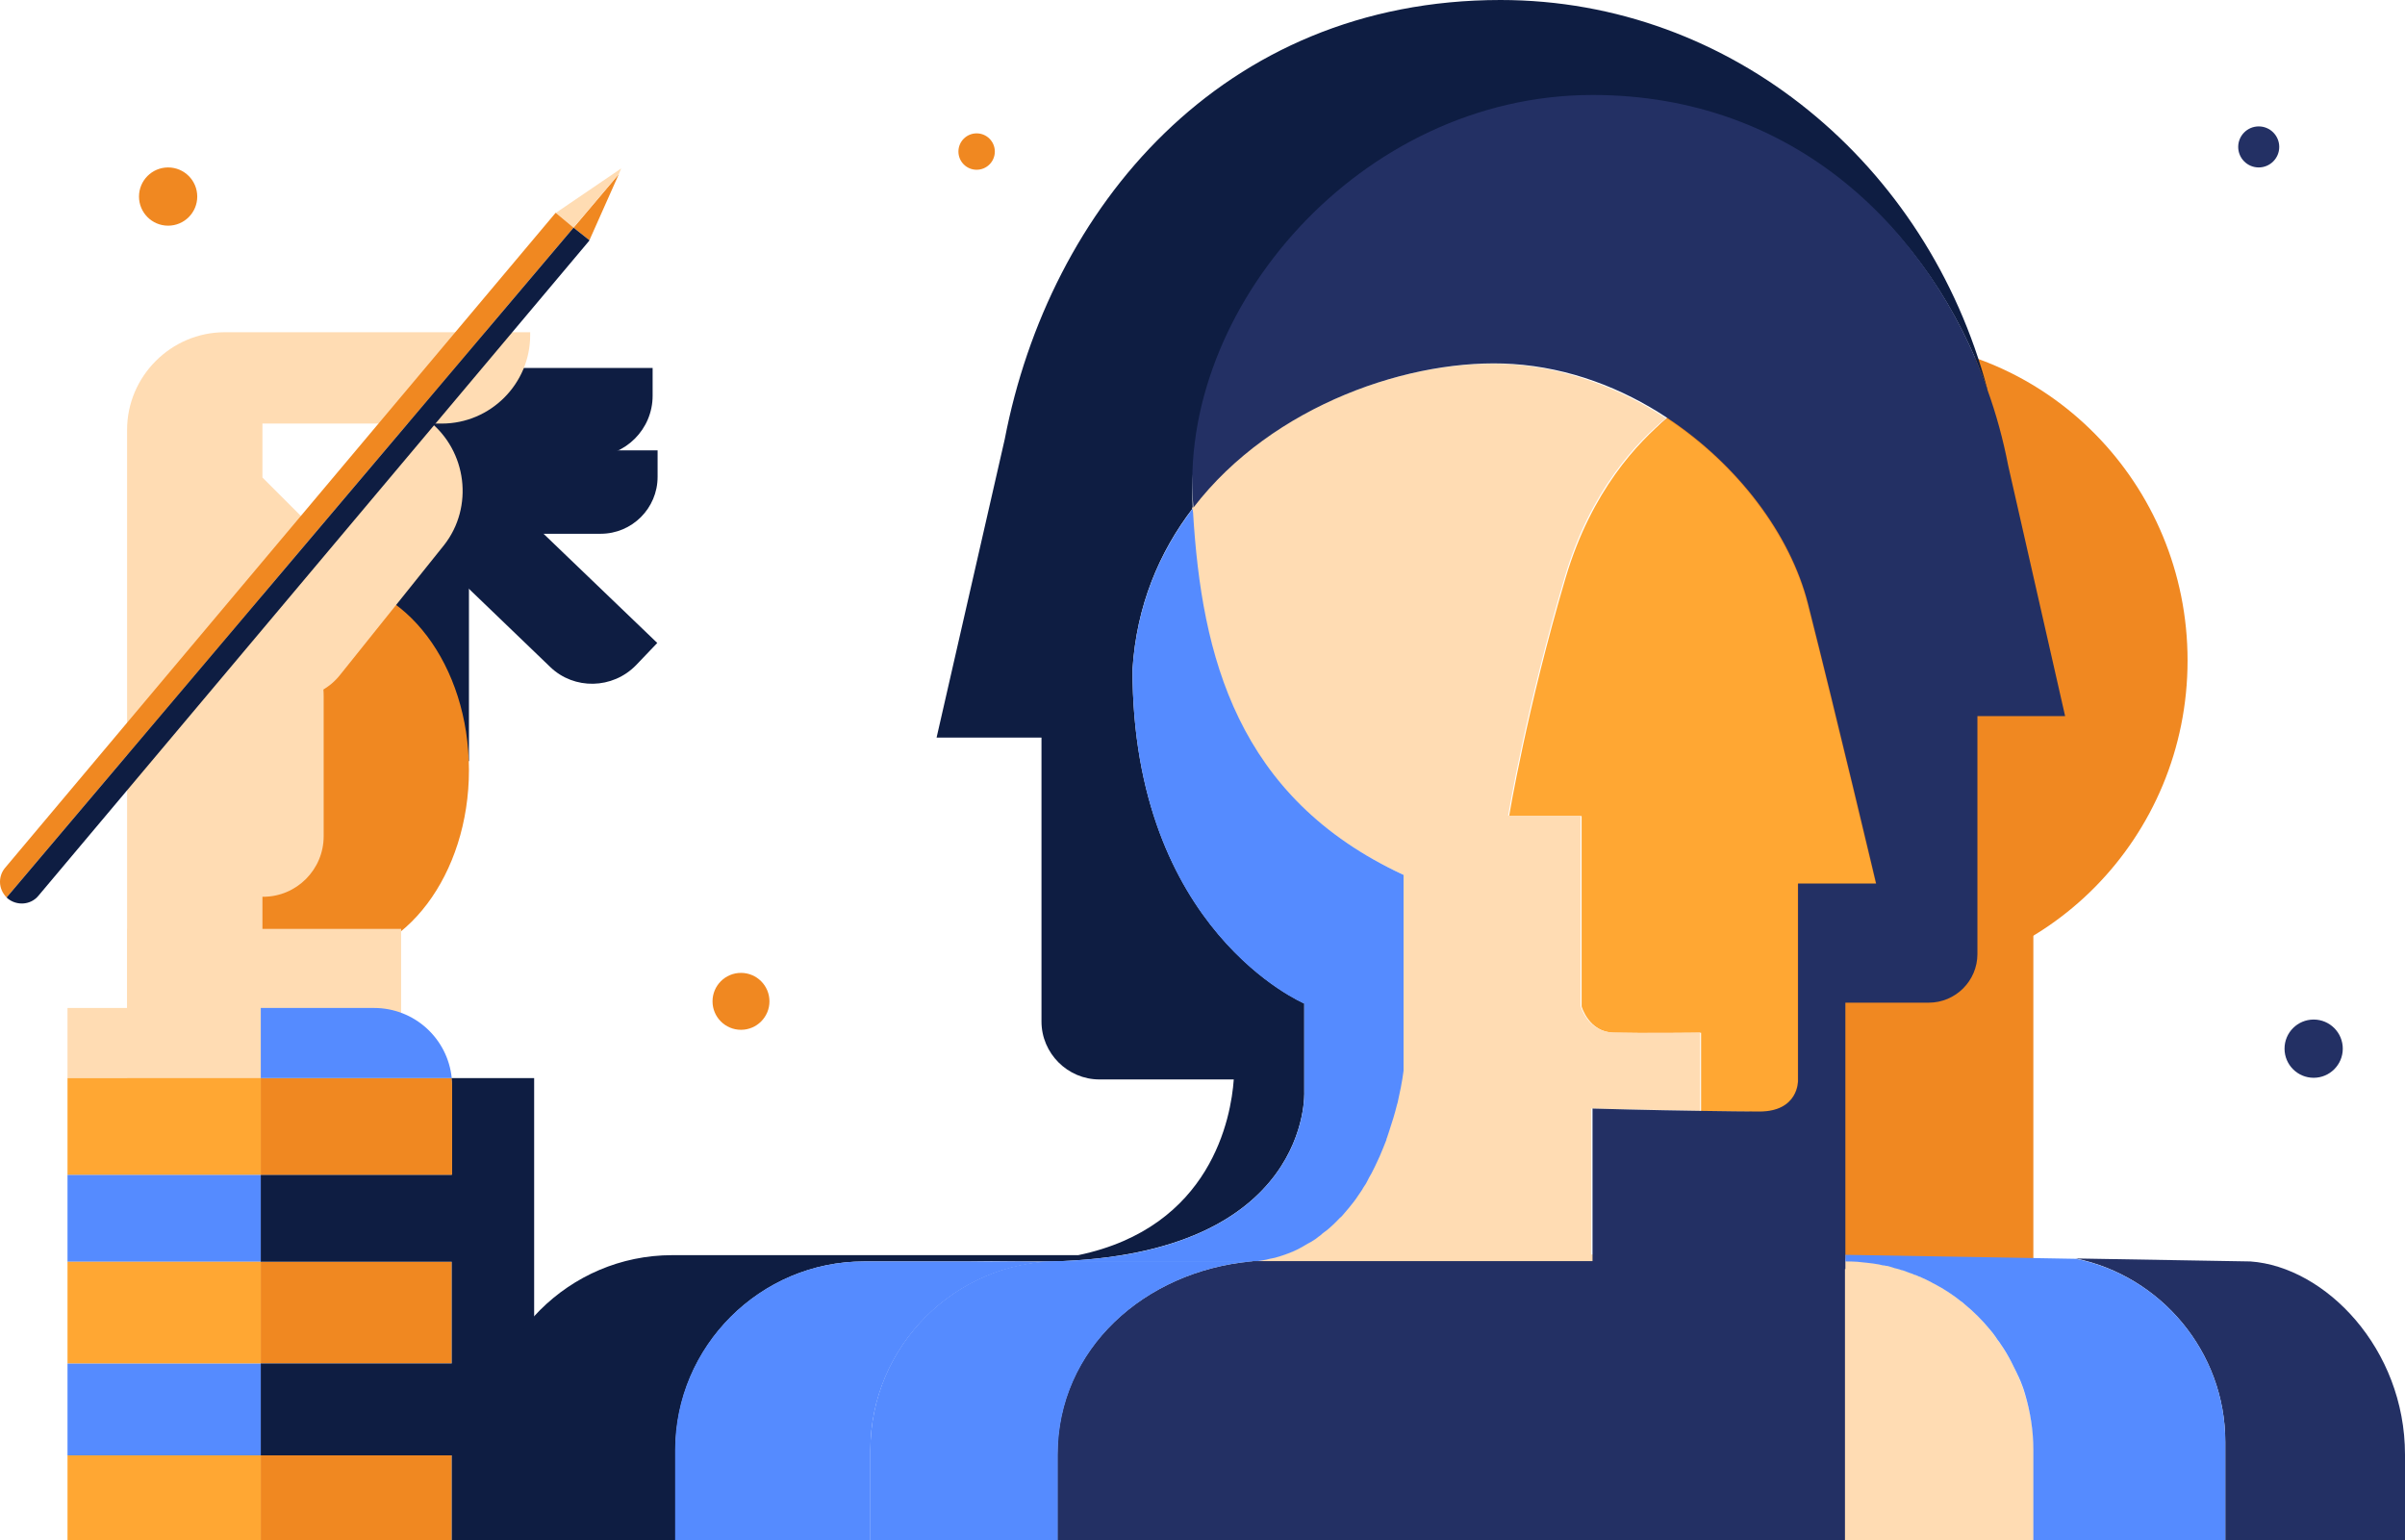
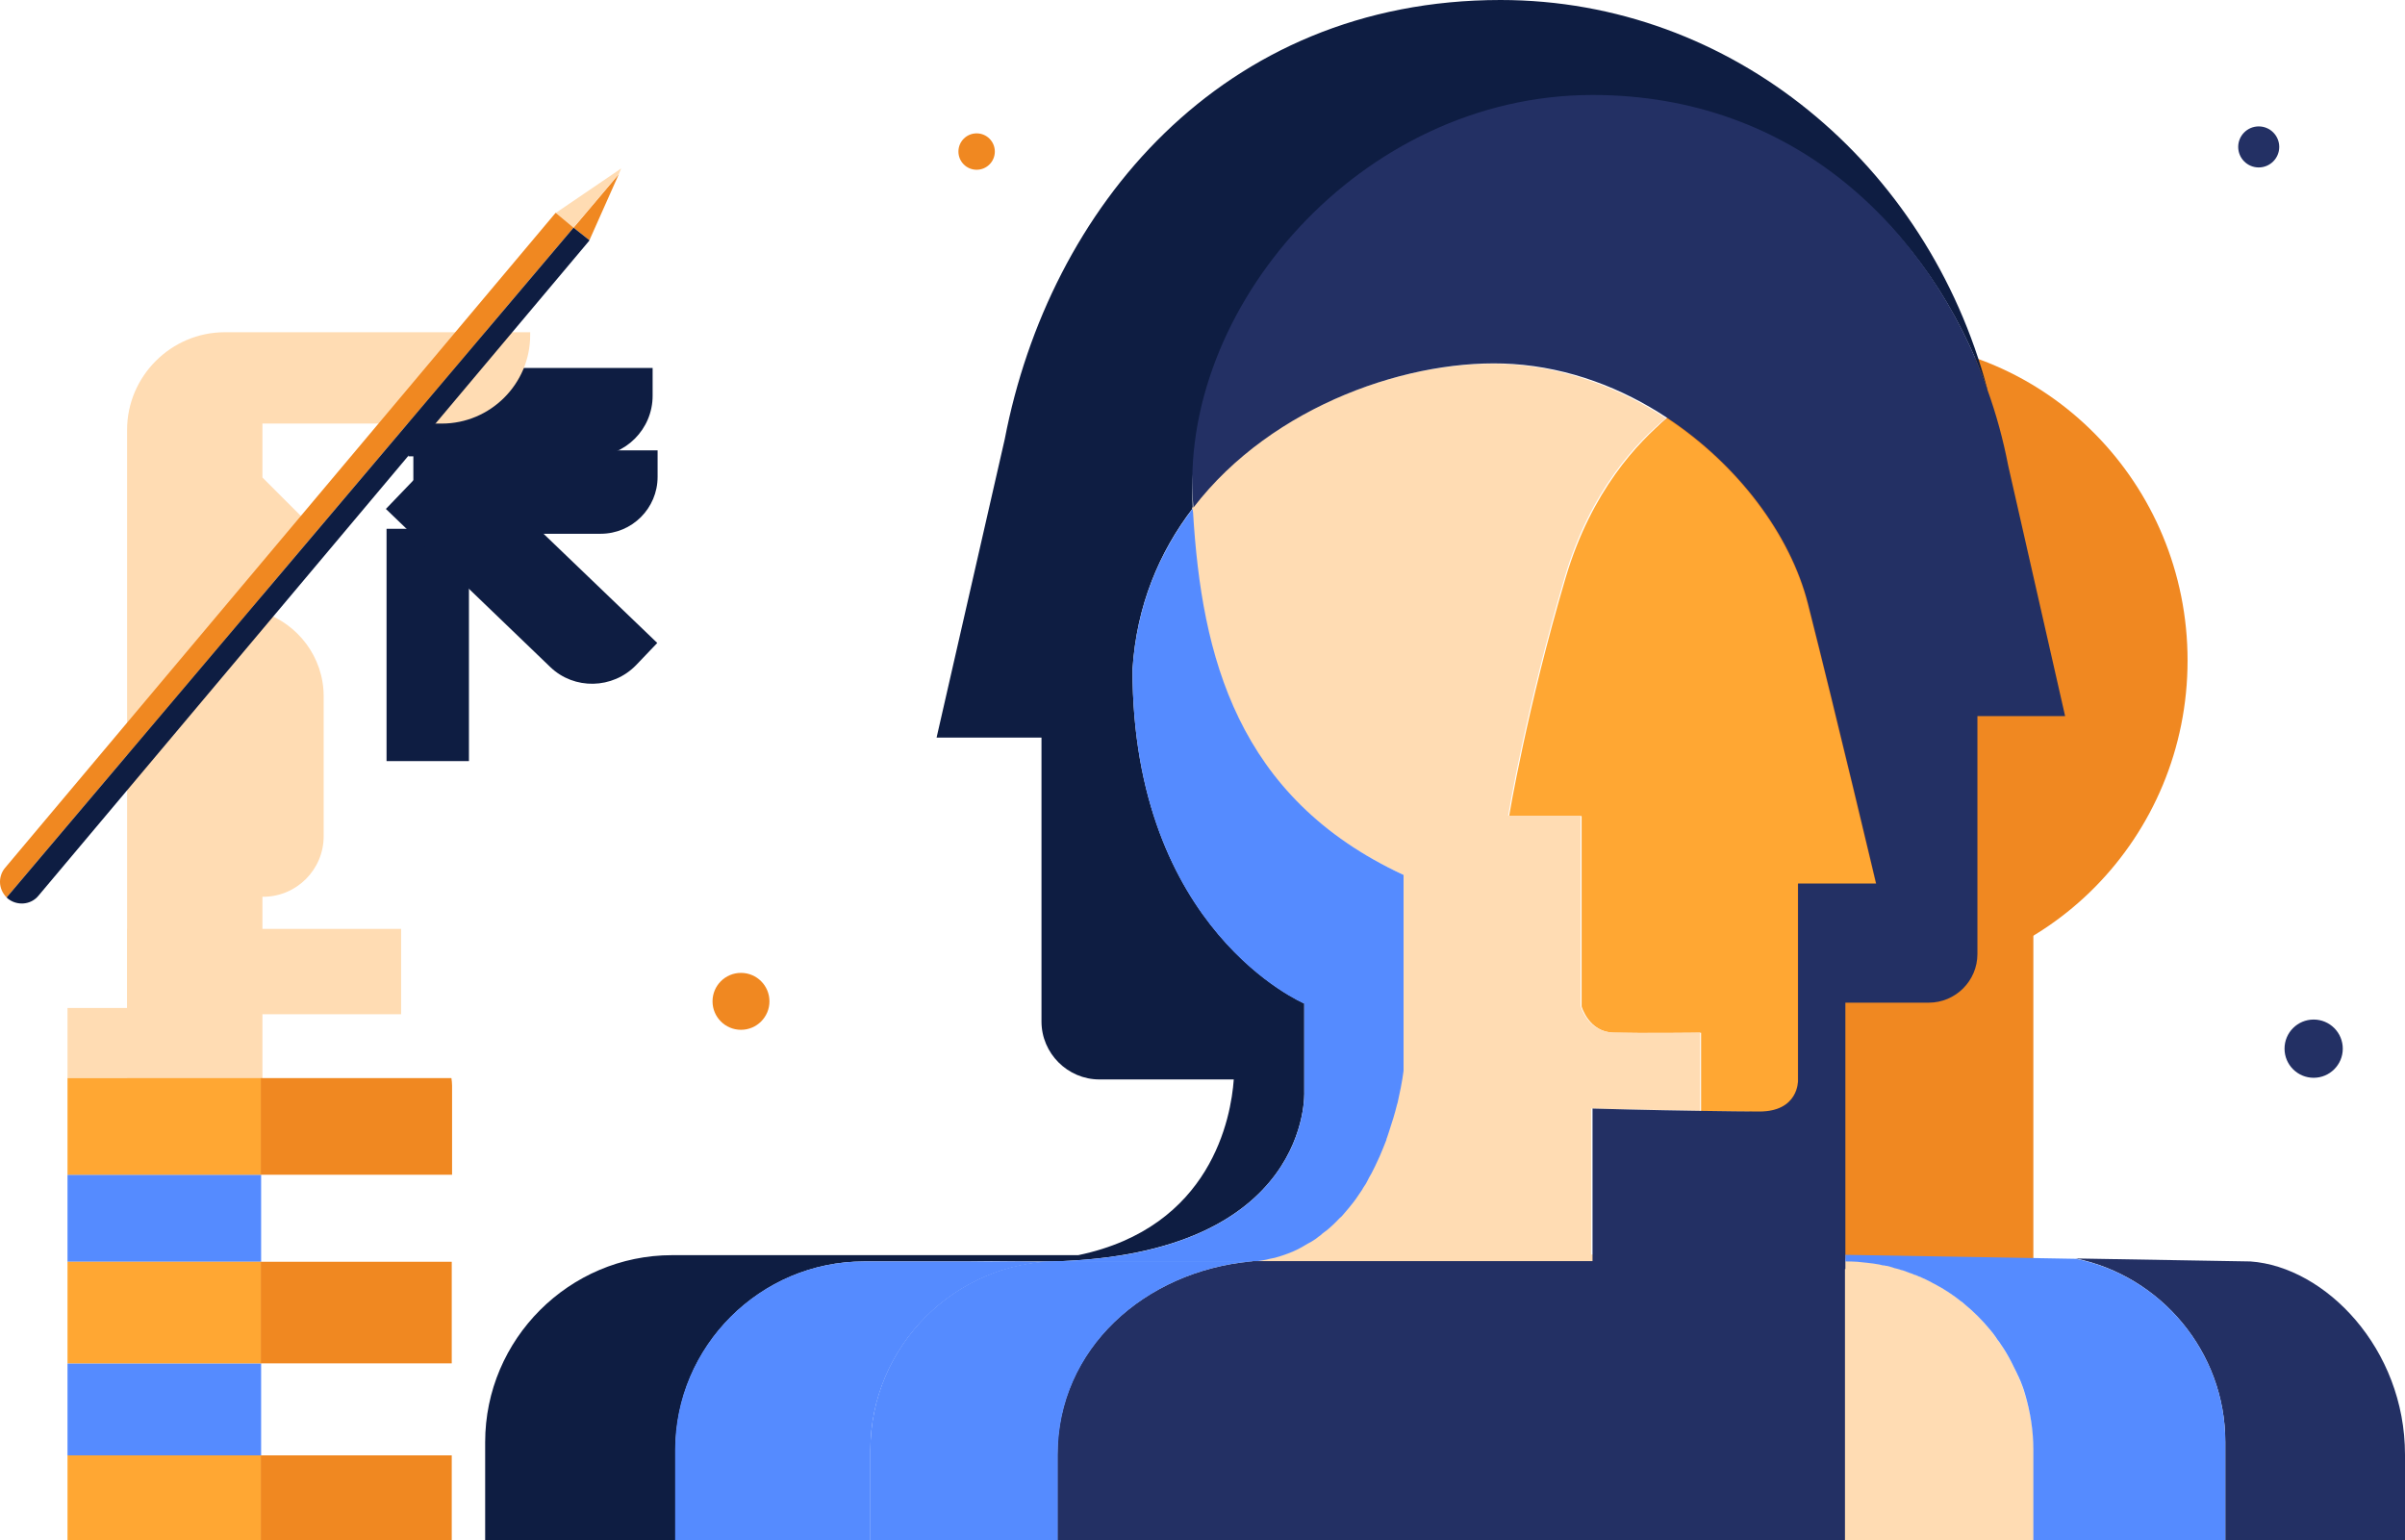
<svg xmlns="http://www.w3.org/2000/svg" version="1.1" id="Layer_1" x="0px" y="0px" width="726.7px" height="465.4px" viewBox="0 0 726.7 465.4" style="enable-background:new 0 0 726.7 465.4;" xml:space="preserve">
  <style type="text/css">
	.st0{fill:#F08821;}
	.st1{fill:#233064;}
	.st2{fill:#FFA733;}
	.st3{fill:#558BFF;}
	.st4{fill:#0E1D42;}
	.st5{fill:#FFDCB3;}
	.st6{fill:none;}
</style>
  <g>
    <circle class="st0" cx="295.1" cy="45.8" r="5.5" />
    <circle class="st0" cx="223.9" cy="302.6" r="8.6" />
    <circle class="st1" cx="699.1" cy="316.9" r="8.8" />
    <circle class="st1" cx="682.5" cy="44.4" r="6.2" />
-     <circle class="st0" cx="50.8" cy="59.4" r="8.8" />
    <g>
      <g>
        <rect x="20.4" y="439.8" class="st2" width="58.5" height="25.6" />
        <rect x="78.8" y="439.8" class="st0" width="57.7" height="25.6" />
        <rect x="20.4" y="412" class="st3" width="58.5" height="27.8" />
        <g>
          <rect x="116.8" y="159.8" class="st4" width="24.9" height="70.2" />
          <path class="st4" d="M166.3,201.6l-49.7-47.8l19.1-19.9l62.9,60.4l-6.4,6.7C185.1,208.3,173.5,208.5,166.3,201.6z" />
          <path class="st4" d="M179,137.9h-55.6v-26.7h73.8v8.4C197.2,129.7,189,137.9,179,137.9z" />
          <path class="st4" d="M181.5,161.3h-56.6v-25.2h73.8v8C198.7,153.6,191,161.3,181.5,161.3z" />
-           <ellipse class="st0" cx="98.6" cy="232.7" rx="43.1" ry="57.2" />
          <path class="st5" d="M160.2,100.4v0.9c0,14.7-12,26.7-26.7,26.7H79.3v16.3l15.6,15.6l-15.6,12.9V185      c10.7,3.5,18.5,13.6,18.5,25.4v42.3c0,10.1-8.2,18.3-18.3,18.3h-0.2v83.3H67.9c-16.2,0-29.5-13.3-29.5-29.5V129.9      c0-16.2,13.3-29.5,29.5-29.5H160.2z" />
-           <path class="st5" d="M134.2,164.7l-31.4,39.2c-6.2,7.9-17.7,9.4-25.6,3.2l-8.2-6.4l59-74.7l1.6,1.2      C141.1,136.3,143.2,153.2,134.2,164.7z" />
          <g>
            <polygon class="st0" points="187,52.6 178.1,72.6 173.3,68.8      " />
            <polygon class="st5" points="187.7,50.9 187,52.6 173.3,68.8 167.9,64.3 168,64.3      " />
            <path class="st0" d="M173.3,68.8L2,271.2c-1.3-1.3-2-3-2-4.7c0-1.5,0.5-3,1.5-4.2L167.9,64.3L173.3,68.8z" />
            <path class="st4" d="M178.1,72.6l-0.1,0.2L11.6,270.7c-2.3,2.8-6.5,3.1-9.3,0.8c-0.1-0.1-0.2-0.2-0.3-0.3L173.3,68.8       L178.1,72.6z" />
          </g>
          <rect x="20.4" y="304.6" class="st5" width="58.5" height="21.2" />
          <rect x="20.4" y="355" class="st3" width="58.5" height="26.3" />
          <rect x="20.4" y="381.3" class="st2" width="58.5" height="30.7" />
          <rect x="78.8" y="381.3" class="st0" width="57.7" height="30.7" />
-           <path class="st4" d="M161.4,325.8v139.6h-24.9v-25.6H78.8V412h57.7v-30.7H78.8V355h57.7v-26.9c0-0.8,0-1.5-0.1-2.3H161.4z" />
          <rect x="20.4" y="325.8" class="st2" width="58.5" height="29.2" />
          <path class="st0" d="M136.6,328.1V355H78.8v-29.2h57.6C136.5,326.5,136.6,327.3,136.6,328.1z" />
          <rect x="38.4" y="280.7" class="st5" width="82.8" height="25.8" />
-           <path class="st3" d="M136.5,325.8H78.8v-21.2h34.2C125.3,304.6,135.3,313.9,136.5,325.8z" />
        </g>
      </g>
      <g>
        <ellipse class="st0" cx="565.8" cy="199.6" rx="95.2" ry="96.7" />
        <rect x="528.6" y="243.7" class="st0" width="85.8" height="137.4" />
        <path class="st4" d="M600.5,117.6c-17.2-48.3-58.1-87.8-119.3-87.8c-70.2,0-123.7,62.8-120.8,123.8c-10.1,13.2-17,29.4-18.2,48.7     c0,78.9,51.9,100.9,51.9,100.9v26.8c0,0,2.3,49.3-76.4,51.2h-9.4c-6.3-0.1-11.7-0.1-16.3,0h-30.9c-31.4,0-57,25.7-57,57v27.3     h-57.5v-29.7c0-31.1,25.4-56.5,56.5-56.5h122.7c40.3-8.4,46.2-41.7,47-53.1h-40.6c-9.6,0-17.5-7.9-17.5-17.5v-85.8H283l20.6-90.2     C317,63,369.1,0,453.4,0C523.4,0,582.5,49.7,600.5,117.6z" />
        <path class="st2" d="M566.8,267.1h-23.6v59.6c0,0,0.2,9.3-11.7,9.3c-3.8,0-10.4-0.1-17.5-0.2v-23.7c0,0-18.6,0.2-26.3,0     c-7.7-0.2-9.8-8-9.8-8v-57.5H456c0,0,5.4-32.6,17.1-72.1c7.8-26.2,21.9-41,30.6-48c21.3,14,37.1,35.2,42.5,56.1     C554.9,216.9,566.8,267.1,566.8,267.1z" />
        <path class="st1" d="M726.7,439.6v25.8h-54.3v-29.7c0-27.2-19.5-50.1-45.2-55.4l52.8,0.9C702.6,382.8,726.7,407.5,726.7,439.6z" />
        <path class="st5" d="M614.4,438.1v27.3H319.6v-25.8c0-32.1,26.4-55.4,58.4-58.4c0.2,0,0.5,0,0.7-0.1h0c0.6-0.1,1.2-0.1,1.8-0.2     c0.6-0.1,1.2-0.2,1.8-0.3c0.6-0.1,1.2-0.2,1.7-0.4c0.6-0.1,1.1-0.3,1.7-0.4c0.4-0.1,0.9-0.2,1.3-0.4c0.2,0,0.4-0.1,0.6-0.2     c0.1,0,0.2-0.1,0.3-0.1c0.4-0.1,0.7-0.2,1.1-0.4c0.5-0.2,1-0.4,1.5-0.6c0.5-0.2,1-0.5,1.5-0.7c0.5-0.2,0.9-0.4,1.3-0.7     c0.6-0.3,1.2-0.6,1.7-1c0.4-0.2,0.7-0.4,1.1-0.6c0.1-0.1,0.2-0.1,0.3-0.2c0.4-0.2,0.7-0.5,1.1-0.7c0.1-0.1,0.1-0.1,0.2-0.2     c0.4-0.2,0.8-0.5,1.1-0.8c0.4-0.3,0.8-0.6,1.2-1c0.8-0.7,1.6-1.3,2.4-2c0.8-0.7,1.5-1.4,2.2-2.2c0.4-0.4,0.7-0.7,1.1-1.1     c0.6-0.7,1.2-1.3,1.7-2c0.1-0.2,0.3-0.3,0.4-0.5c0.3-0.3,0.5-0.7,0.8-1c0.3-0.4,0.6-0.8,0.9-1.2c0.5-0.7,1-1.4,1.5-2.2     c0.1-0.2,0.3-0.4,0.4-0.6c0.2-0.3,0.4-0.6,0.6-1c0.3-0.4,0.5-0.8,0.8-1.3c0.5-0.8,1-1.7,1.4-2.6c0.7-1.3,1.3-2.6,1.9-3.9     c0.2-0.4,0.4-0.9,0.6-1.3c0.7-1.7,1.4-3.3,2-4.9c0.1-0.2,0.2-0.4,0.2-0.7c0.2-0.5,0.4-1,0.5-1.5c1.1-3,1.9-5.9,2.5-8.4     c0.1-0.6,0.3-1.1,0.4-1.6c1.2-5.2,1.6-8.7,1.6-8.7v-59.2c-50.4-23.4-61-66.2-63.6-109.6c0-0.4,0-0.8-0.1-1.2     c23.9-31.2,66.3-45.4,96.5-43.4c16.9,1.2,33,7.3,46.7,16.3c-8.7,7-22.9,21.8-30.6,48c-11.7,39.5-17.1,72.1-17.1,72.1h21.9v57.5     c0,0,2.1,7.8,9.8,8c0.3,0,0.7,0,1.1,0c3.8,0.1,9.6,0.1,14.6,0.1c0,0,0,0,0,0c5.8,0,10.6-0.1,10.6-0.1v23.7     c-15.1-0.3-32.9-0.7-32.9-0.7v44.1h76.4l0.7,2c1,0,1.9,0,2.9,0.1c1,0.1,1.9,0.1,2.9,0.3c1.2,0.1,2.4,0.3,3.6,0.5     c0.4,0.1,0.9,0.2,1.3,0.3c0.2,0,0.5,0.1,0.7,0.1c0.4,0.1,0.7,0.1,1.1,0.2s0.7,0.2,1,0.3c0.5,0.1,0.9,0.2,1.4,0.4     c0.5,0.1,0.9,0.3,1.3,0.4c0.5,0.1,0.9,0.3,1.3,0.4c0.4,0.1,0.9,0.3,1.3,0.5c0.4,0.2,0.9,0.3,1.3,0.5c0.4,0.2,0.8,0.3,1.3,0.5     c0.4,0.2,0.8,0.4,1.2,0.5c0.2,0.1,0.5,0.2,0.7,0.3c0.3,0.2,0.7,0.3,1,0.5c0.3,0.1,0.5,0.3,0.8,0.4c0.4,0.2,0.8,0.4,1.1,0.6     c2.9,1.5,5.6,3.3,8.1,5.3c0.4,0.3,0.7,0.6,1,0.8c2.8,2.3,5.4,4.9,7.7,7.7c0.3,0.4,0.6,0.7,0.9,1.1l0.8,1.1     c0.2,0.3,0.4,0.6,0.6,0.9c0.3,0.5,0.7,0.9,1,1.4c0.5,0.7,1,1.5,1.5,2.3c1.2,2,2.3,4,3.2,6.1c0.2,0.4,0.4,0.8,0.6,1.3     c0,0.1,0,0.1,0.1,0.2c0.3,0.8,0.7,1.6,1,2.4c0.2,0.5,0.4,1,0.5,1.4c0.1,0.4,0.3,0.9,0.4,1.3C613.5,426.6,614.4,432.3,614.4,438.1     z" />
        <path class="st3" d="M424.1,264.4v59.2c0,0-0.4,3.5-1.6,8.7c-0.1,0.5-0.2,1.1-0.4,1.6c-0.6,2.5-1.5,5.4-2.5,8.4     c-0.2,0.5-0.3,1-0.5,1.5c-0.1,0.2-0.2,0.4-0.2,0.7c-0.6,1.6-1.3,3.2-2,4.9c-0.2,0.4-0.4,0.9-0.6,1.3c-0.6,1.3-1.2,2.6-1.9,3.9     c-0.5,0.9-1,1.7-1.4,2.6c-0.2,0.4-0.5,0.9-0.8,1.3c-0.2,0.3-0.4,0.6-0.6,1c-0.1,0.2-0.3,0.4-0.4,0.6c-0.5,0.7-1,1.5-1.5,2.2     c-0.3,0.4-0.6,0.8-0.9,1.2c-0.3,0.3-0.5,0.7-0.8,1c-0.1,0.2-0.3,0.3-0.4,0.5c-0.6,0.7-1.1,1.3-1.7,2c-0.3,0.4-0.7,0.8-1.1,1.1     c-0.7,0.7-1.4,1.5-2.2,2.2c-0.8,0.7-1.5,1.4-2.4,2c-0.4,0.3-0.8,0.6-1.2,1c-0.4,0.3-0.8,0.6-1.1,0.8c-0.1,0.1-0.1,0.1-0.2,0.2     c-0.4,0.2-0.7,0.5-1.1,0.7c-0.1,0.1-0.2,0.1-0.3,0.2c-0.4,0.2-0.7,0.4-1.1,0.6c-0.6,0.3-1.1,0.7-1.7,1c-0.4,0.2-0.9,0.5-1.3,0.7     c-0.5,0.2-1,0.5-1.5,0.7c-0.5,0.2-1,0.4-1.5,0.6c-0.4,0.1-0.7,0.3-1.1,0.4c-0.1,0-0.2,0.1-0.3,0.1c-0.2,0.1-0.4,0.1-0.6,0.2     c-0.4,0.1-0.8,0.3-1.3,0.4c-0.6,0.2-1.1,0.3-1.7,0.4c-0.6,0.1-1.2,0.3-1.7,0.4c-0.6,0.1-1.2,0.2-1.8,0.3     c-0.6,0.1-1.2,0.2-1.8,0.2H320c-31.4,0-57,25.7-57,57v27.3h-59v-27.3c0-31.4,25.7-57,57-57h47.3c3.2,0.1,6.4,0.1,9.4,0     c8-0.2,15.2-0.9,21.6-1.9c56.6-9.5,54.8-49.2,54.8-49.2v-26.8c0,0-51.9-21.9-51.9-100.9c1.2-19.3,8.1-35.5,18.2-48.7     c0,0.4,0,0.8,0.1,1.2C363.1,198.2,373.7,241,424.1,264.4z" />
        <path class="st1" d="M557.5,381.1v84.3h-238v-25.8c0-32.1,26.4-55.4,58.4-58.4c0.2,0,0.5,0,0.7-0.1H557.5z" />
        <path class="st5" d="M614.4,438.1v27.3h-56.9v-84.3c0.2,0,0.5,0,0.7,0c1,0,1.9,0,2.9,0.1c1,0.1,1.9,0.1,2.9,0.3     c1.2,0.1,2.4,0.3,3.6,0.5c0.4,0.1,0.9,0.2,1.3,0.3c0.2,0,0.5,0.1,0.7,0.1c0.4,0.1,0.7,0.1,1.1,0.2s0.7,0.2,1,0.3     c0.5,0.1,0.9,0.2,1.4,0.4c0.5,0.1,0.9,0.3,1.3,0.4c0.5,0.1,0.9,0.3,1.3,0.4c0.4,0.1,0.9,0.3,1.3,0.5c0.4,0.2,0.9,0.3,1.3,0.5     c0.4,0.2,0.8,0.3,1.3,0.5c0.4,0.2,0.8,0.4,1.2,0.5c0.2,0.1,0.5,0.2,0.7,0.3c0.3,0.2,0.7,0.3,1,0.5c0.3,0.1,0.5,0.3,0.8,0.4     c0.4,0.2,0.8,0.4,1.1,0.6c2.9,1.5,5.6,3.3,8.1,5.3c0.4,0.3,0.7,0.6,1,0.8c2.8,2.3,5.4,4.9,7.7,7.7c0.3,0.4,0.6,0.7,0.9,1.1     l0.8,1.1c0.2,0.3,0.4,0.6,0.6,0.9c0.3,0.5,0.7,0.9,1,1.4c0.5,0.7,1,1.5,1.5,2.3c1.2,2,2.3,4,3.2,6.1c0.2,0.4,0.4,0.8,0.6,1.3     c0,0.1,0,0.1,0.1,0.2c0.3,0.8,0.7,1.6,1,2.4c0.2,0.5,0.4,1,0.5,1.4c0.1,0.4,0.3,0.9,0.4,1.3C613.5,426.6,614.4,432.3,614.4,438.1     z" />
        <path class="st6" d="M378.7,381.1c-0.2,0-0.5,0.1-0.7,0.1c-32,3-58.4,26.3-58.4,58.4v25.8H263v-27.3c0-31.4,25.7-57,57-57H378.7z     " />
        <path class="st3" d="M263,465.4v-27.3c0-31.4,25.7-57,57-57h58.7c-0.2,0-0.5,0.1-0.7,0.1c-32,3-58.4,26.3-58.4,58.4v25.8H263z" />
        <path class="st1" d="M624,216.4h-26.5v71.9c0,8.1-6.6,14.7-14.7,14.7h-25.2v80.5h-76.4V335c0,0,17.7,0.5,32.9,0.7     c7.1,0.1,13.7,0.2,17.5,0.2c11.9,0,11.7-9.3,11.7-9.3v-59.6h23.6c0,0-11.9-50.3-20.6-84.6c-5.3-20.9-21.2-42-42.5-56.1     c-13.7-9.1-29.8-15.2-46.7-16.3c-30.3-2-72.6,12.2-96.5,43.4C355.4,93.7,411,28.7,481.2,28.7c61.1,0,102,40.5,119.3,88.8     c0,0.1,0,0.1,0,0.2c2.7,7.5,4.8,15.2,6.3,23L624,216.4z" />
        <path class="st3" d="M672.4,435.7v29.7h-58v-27.3c0-5.8-0.9-11.4-2.5-16.8c-0.1-0.4-0.3-0.9-0.4-1.3c-0.2-0.5-0.3-1-0.5-1.4     c-0.3-0.8-0.6-1.6-1-2.4c0-0.1,0-0.1-0.1-0.2c-0.2-0.4-0.4-0.8-0.6-1.3c-1-2.1-2-4.1-3.2-6.1c-0.5-0.8-1-1.6-1.5-2.3     c-0.3-0.5-0.6-0.9-1-1.4c-0.2-0.3-0.4-0.6-0.6-0.9l-0.8-1.1c-0.3-0.4-0.6-0.7-0.9-1.1c-2.3-2.8-4.9-5.4-7.7-7.7     c-0.3-0.3-0.7-0.6-1-0.8c-2.5-2-5.2-3.8-8.1-5.3c-0.4-0.2-0.8-0.4-1.1-0.6c-0.3-0.1-0.5-0.3-0.8-0.4c-0.3-0.2-0.7-0.3-1-0.5     c-0.2-0.1-0.5-0.2-0.7-0.3c-0.4-0.2-0.8-0.4-1.2-0.5c-0.4-0.2-0.8-0.4-1.3-0.5c-0.4-0.2-0.9-0.4-1.3-0.5     c-0.4-0.2-0.9-0.3-1.3-0.5c-0.4-0.2-0.9-0.3-1.3-0.4c-0.4-0.1-0.9-0.3-1.3-0.4c-0.5-0.1-0.9-0.2-1.4-0.4c-0.3-0.1-0.7-0.2-1-0.3     s-0.7-0.2-1.1-0.2c-0.2-0.1-0.4-0.1-0.7-0.1c-0.4-0.1-0.9-0.2-1.3-0.3c-1.2-0.2-2.4-0.4-3.6-0.5c-0.9-0.1-1.9-0.2-2.9-0.3     c-1-0.1-2.7-0.1-3.6-0.1v-2l69.7,1.2C652.9,385.6,672.4,408.5,672.4,435.7z" />
      </g>
    </g>
  </g>
</svg>